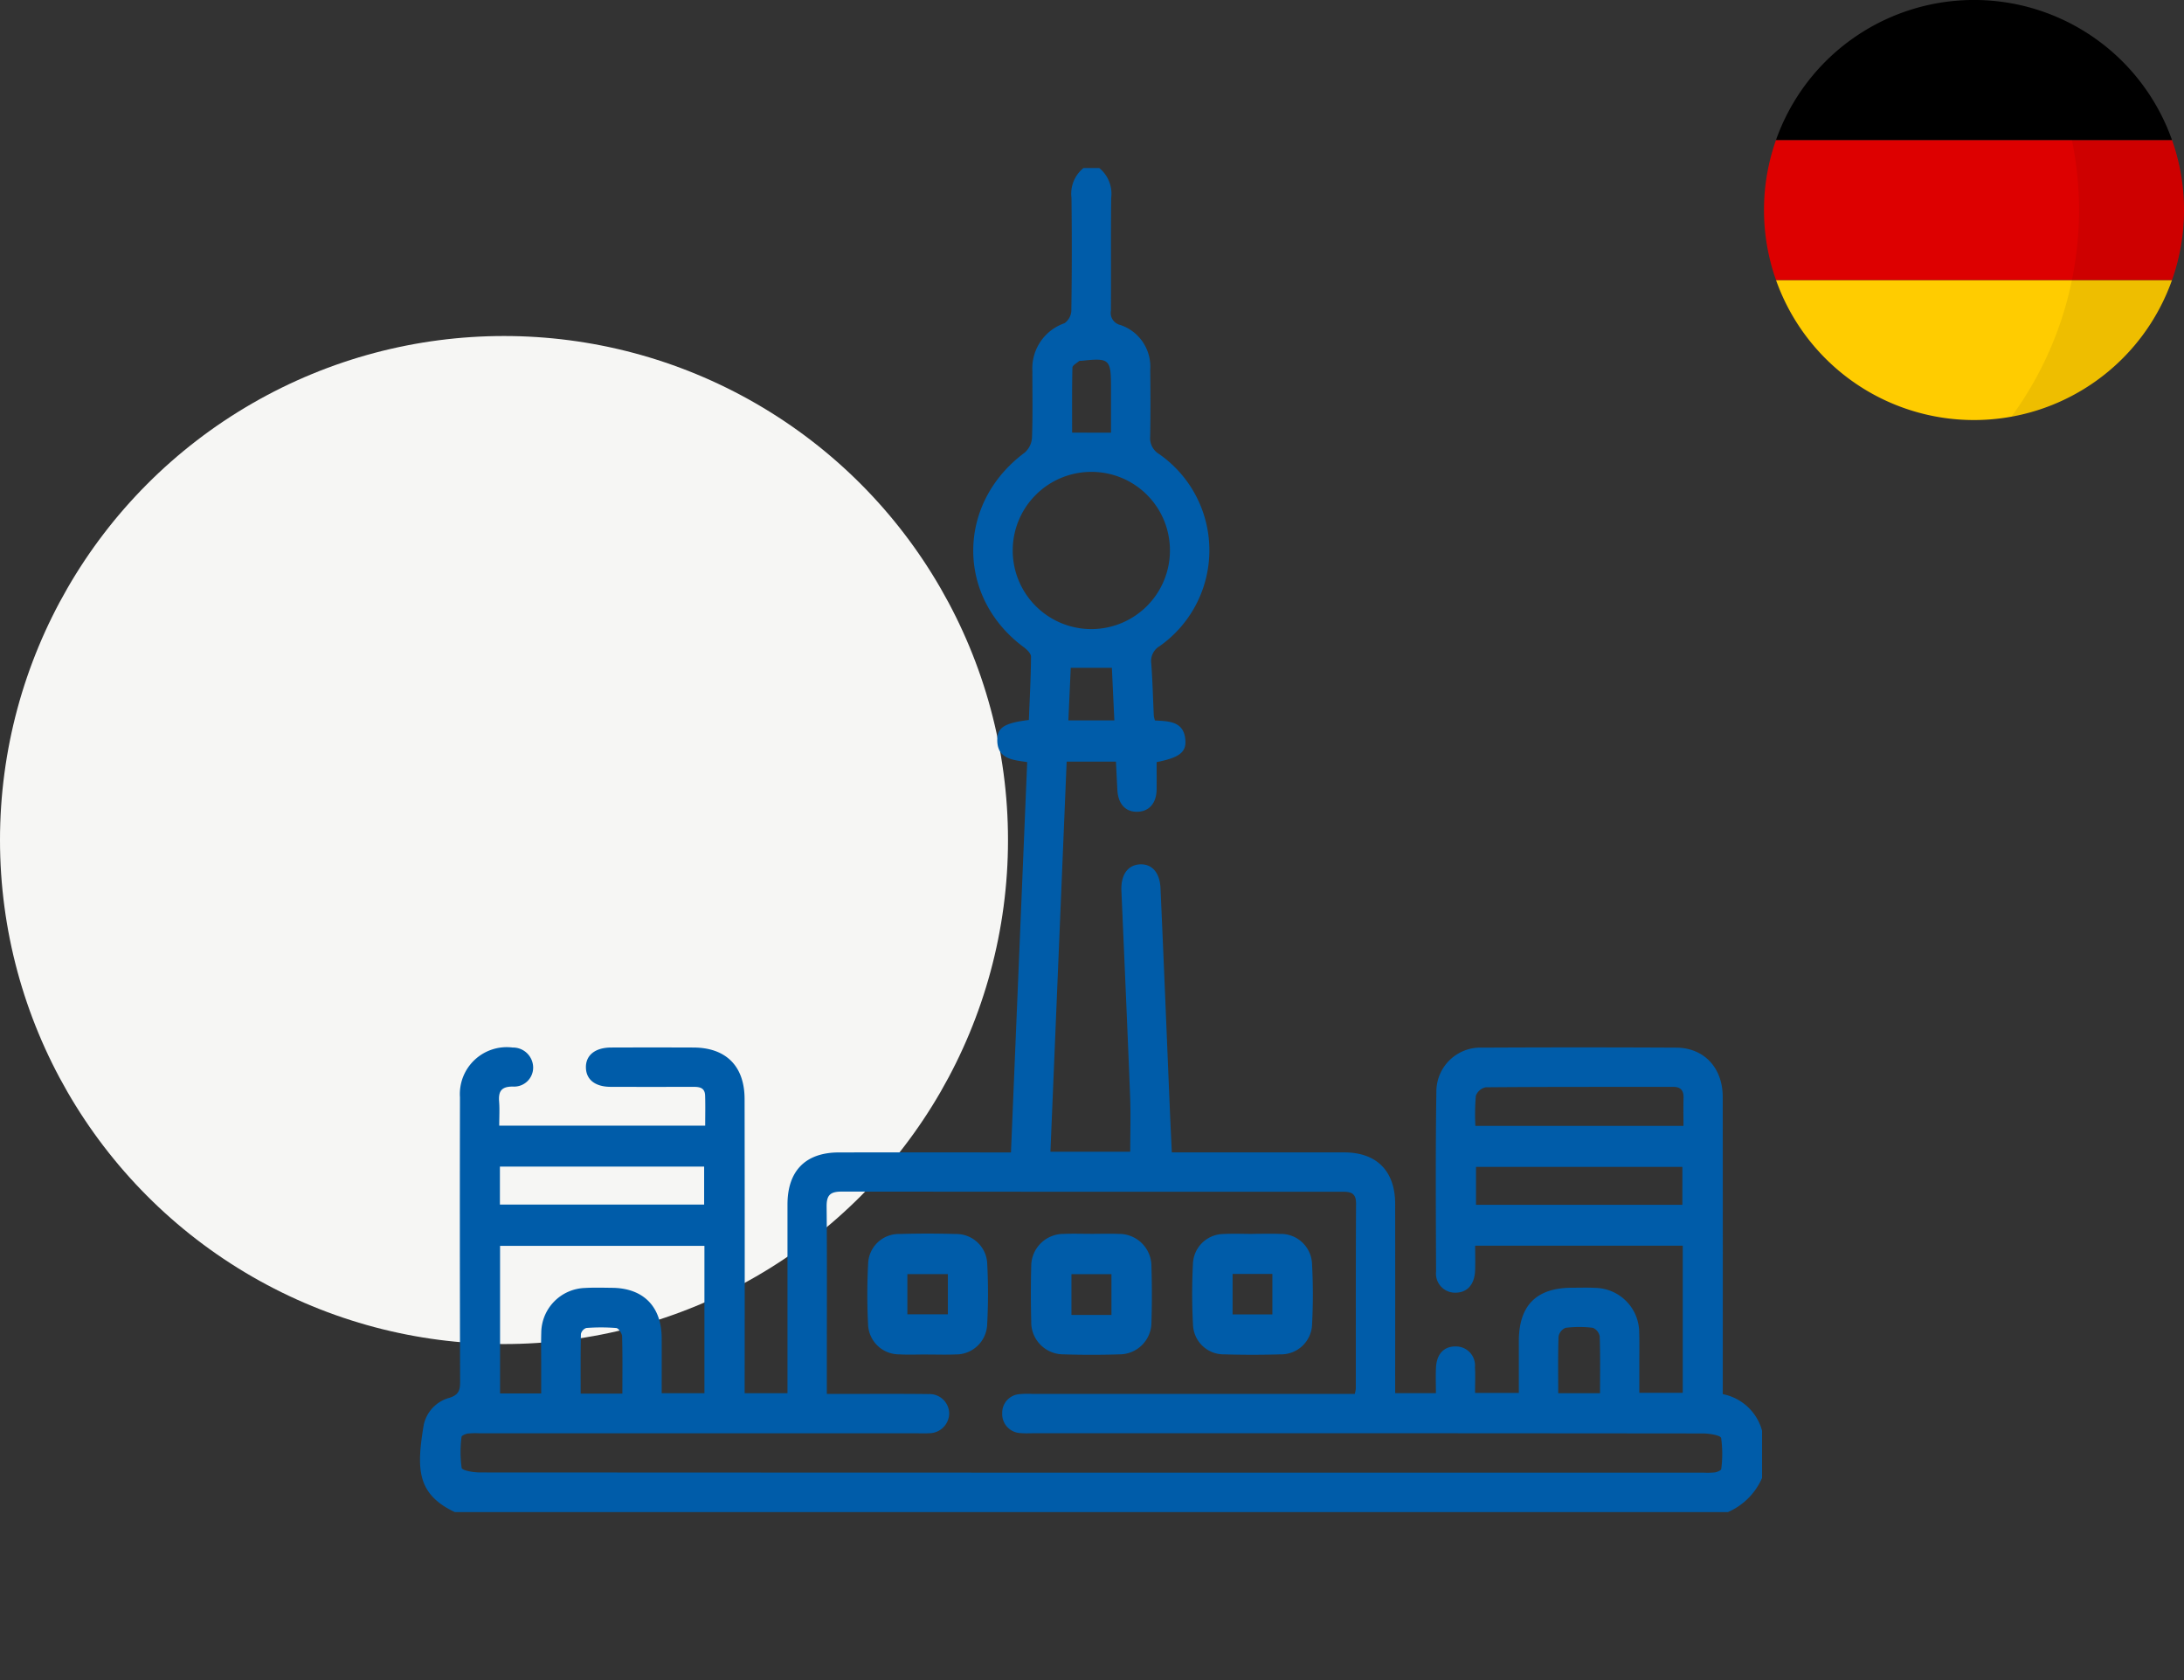
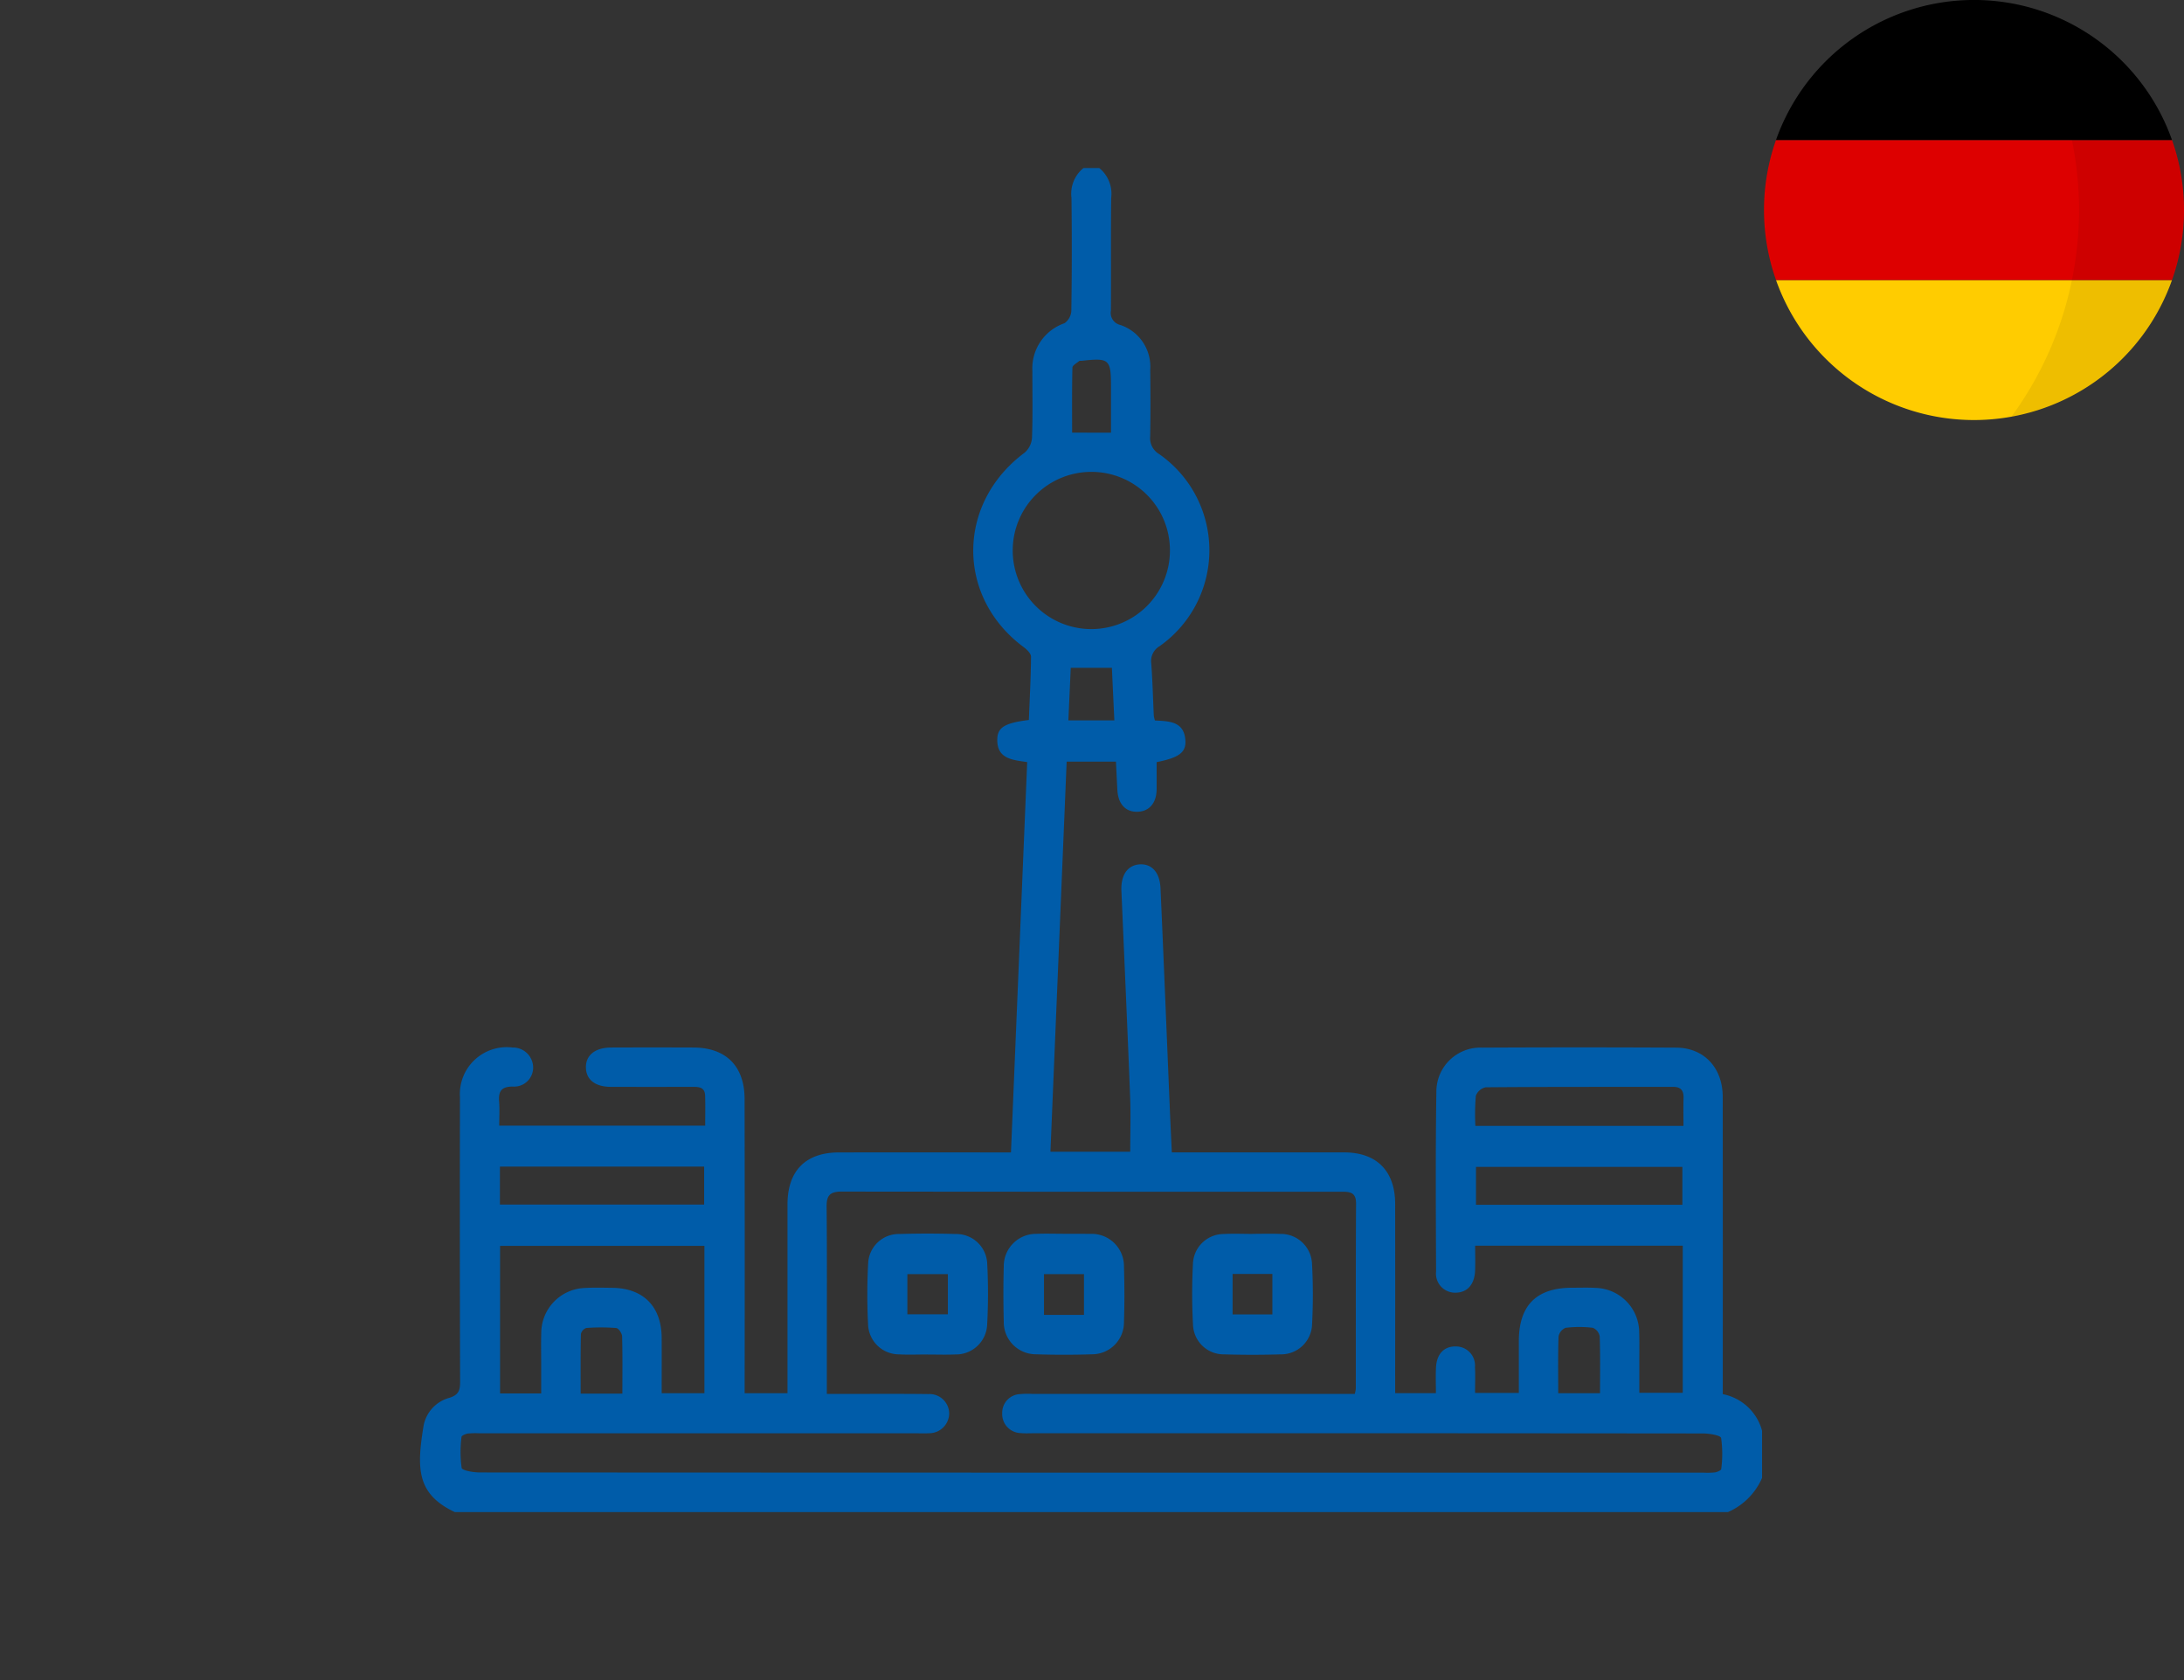
<svg xmlns="http://www.w3.org/2000/svg" width="260" height="200" viewBox="0 0 260 200">
  <rect x="0" y="0" width="260" height="200" fill="#333333" stroke="none" />
  <defs>
    <clipPath id="clip-path">
      <rect id="Rechteck_45" data-name="Rechteck 45" width="159.769" height="160" fill="#005ca9" />
    </clipPath>
    <clipPath id="clip-path-2">
      <rect id="Rechteck_48" data-name="Rechteck 48" width="50" height="50" fill="none" />
    </clipPath>
    <clipPath id="clip-path-4">
      <rect id="Rechteck_46" data-name="Rechteck 46" width="20.54" height="49.191" fill="none" />
    </clipPath>
  </defs>
  <g id="Gruppe_119" data-name="Gruppe 119" transform="translate(-260 -260)">
    <rect id="Rechteck_38" data-name="Rechteck 38" width="260" height="200" transform="translate(260 260)" fill="#fff" opacity="0" />
-     <circle id="Ellipse_1" data-name="Ellipse 1" cx="60" cy="60" r="60" transform="translate(260 300)" fill="#f6f6f4" />
    <g id="Gruppe_63" data-name="Gruppe 63" transform="translate(310 280)">
      <g id="Gruppe_62" data-name="Gruppe 62" clip-path="url(#clip-path)">
        <path id="Pfad_61" data-name="Pfad 61" d="M4.135,160c-4.569-2.16-4.537-5.238-3.7-10.326A4.252,4.252,0,0,1,3.5,146.4c1.075-.339,1.278-.865,1.275-1.886q-.052-16.947-.017-33.893a5.579,5.579,0,0,1,6.261-5.92,2.4,2.4,0,0,1,2.451,2.321,2.264,2.264,0,0,1-2.395,2.327c-1.337-.015-1.758.515-1.658,1.769.074.922.015,1.855.015,2.881h24.52c0-1.221.031-2.4-.009-3.585-.036-1.033-.8-1.035-1.572-1.033q-4.832.014-9.665,0c-1.84-.006-2.913-.844-2.953-2.269-.041-1.481,1.081-2.4,2.984-2.412q4.91-.018,9.821,0c3.865.013,6.077,2.21,6.084,6.12q.029,16.556.007,33.113v1.918h5.1v-1.689q0-10.387,0-20.773c0-4.019,2.158-6.2,6.138-6.2q9.276-.011,18.551,0h1.915c.645-15.51,1.286-30.93,1.932-46.466-1.722-.262-3.637-.357-3.56-2.762.044-1.387.946-1.906,3.758-2.252.1-2.485.238-5.012.257-7.54,0-.377-.488-.848-.862-1.125-8.071-5.972-8.006-17.145.106-23.159a2.578,2.578,0,0,0,.873-1.765c.1-2.652.04-5.309.045-7.964a5.682,5.682,0,0,1,3.825-5.679,1.932,1.932,0,0,0,.813-1.493q.1-6.715.017-13.432A3.935,3.935,0,0,1,78.989,0h1.872a3.946,3.946,0,0,1,1.425,3.552c-.055,4.478,0,8.956-.035,13.433a1.472,1.472,0,0,0,1.121,1.7A5.232,5.232,0,0,1,86.933,24c.028,2.655.043,5.312-.008,7.966a2.191,2.191,0,0,0,1.027,2.06,13.957,13.957,0,0,1,.1,22.893,2.055,2.055,0,0,0-1,2.045c.159,2.075.206,4.159.306,6.239a3.664,3.664,0,0,0,.134.563c1.618.1,3.467.049,3.627,2.366.1,1.445-.79,2.076-3.425,2.592,0,1.078.008,2.159,0,3.24-.015,1.608-.855,2.608-2.221,2.669-1.45.065-2.36-.892-2.452-2.591-.06-1.086-.11-2.173-.17-3.375H76.983q-.964,23.163-1.932,46.44h9.5c0-2.231.071-4.4-.013-6.564-.318-8.168-.685-16.333-1.037-24.5-.082-1.895.754-3.087,2.231-3.148,1.393-.059,2.34.968,2.422,2.831.4,8.894.754,17.789,1.128,26.683.065,1.551.143,3.1.22,4.776h4.006q8.263,0,16.525,0c3.863.007,6.052,2.22,6.057,6.127q.013,10.387,0,20.775v1.761h4.851c0-1.025-.041-2.042.01-3.054.08-1.63.972-2.539,2.375-2.509a2.267,2.267,0,0,1,2.265,2.461c.055.982.01,1.971.01,3.071h5.212c0-2.057,0-4.117,0-6.179.011-4.242,2.091-6.33,6.316-6.342.935,0,1.873-.035,2.805.018a5.331,5.331,0,0,1,5.21,5.344c.039,1.2.012,2.395.014,3.592,0,1.14,0,2.281,0,3.551h5.169V128.292H125.612c0,1.037.033,2.007-.007,2.974-.068,1.64-.921,2.592-2.283,2.618a2.271,2.271,0,0,1-2.36-2.528c-.03-7.133-.073-14.267.034-21.4a5.241,5.241,0,0,1,5.475-5.242q11.536-.061,23.073,0c3.321.018,5.538,2.4,5.542,5.848q.019,16.792.005,33.584v1.816a6.043,6.043,0,0,1,4.678,4.35v5.625A7.833,7.833,0,0,1,155.715,160Zm107.149-14.063a4.359,4.359,0,0,0,.123-.628c.006-7.343-.014-14.685.028-22.027.008-1.428-.819-1.415-1.831-1.415q-29.7.015-59.405-.017c-1.364,0-1.805.423-1.792,1.791.059,5.936.025,11.873.025,17.809v4.487h1.822c3.43,0,6.861-.025,10.29.017A2.343,2.343,0,0,1,63,148.264a2.391,2.391,0,0,1-2.42,2.352c-.466.031-.935.009-1.4.009H7.1a9.5,9.5,0,0,0-1.4.026c-.277.042-.745.248-.755.4a13.816,13.816,0,0,0,.013,3.687c.069.327,1.411.546,2.169.547q72.814.038,145.628.022a9.336,9.336,0,0,0,1.4-.027c.277-.042.745-.249.755-.407a13.808,13.808,0,0,0-.012-3.686c-.069-.327-1.412-.544-2.17-.545q-39.838-.041-79.675-.024c-.52,0-1.043.031-1.558-.02a2.266,2.266,0,0,1-2.185-2.377,2.221,2.221,0,0,1,2.136-2.263,10.136,10.136,0,0,1,1.4-.026h38.44ZM80,36.173a9.358,9.358,0,1,0,9.278,9.372A9.333,9.333,0,0,0,80,36.173M14.427,145.88c0-1.308,0-2.448,0-3.587,0-1.2-.028-2.395.008-3.59a5.382,5.382,0,0,1,5.19-5.379c1.087-.063,2.181-.031,3.271-.018,3.705.045,5.856,2.229,5.875,5.969.011,2.171,0,4.342,0,6.575h5.089V128.311H9.531V145.88Zm135.856-26.972H125.712v4.515h24.571ZM9.513,123.394H33.826v-4.517H9.513Zm140.9-9.363c0-1.223-.025-2.262.008-3.3.028-.9-.306-1.353-1.258-1.351-7.43.013-14.859-.01-22.288.053a1.608,1.608,0,0,0-1.179,1.014,26.487,26.487,0,0,0-.057,3.583ZM140.48,145.85c0-2.323.038-4.546-.038-6.765a1.366,1.366,0,0,0-.822-1.021,13.41,13.41,0,0,0-3.249.005,1.391,1.391,0,0,0-.83,1.043c-.078,2.215-.038,4.435-.038,6.738ZM24.092,145.9c0-2.37.032-4.6-.032-6.82-.01-.352-.425-.965-.695-.989a23.043,23.043,0,0,0-3.566-.005.99.99,0,0,0-.643.717c-.05,2.363-.03,4.728-.03,7.1ZM82.262,31.507v-5.4c0-3.36-.18-3.522-3.5-3.155-.1.011-.239-.02-.3.035-.288.244-.787.506-.793.772-.06,2.568-.036,5.138-.036,7.744ZM82.37,59.5h-4.9c-.094,2.086-.186,4.133-.282,6.262h5.472c-.1-2.157-.2-4.207-.293-6.262" transform="translate(0)" fill="#005ca9" />
        <path id="Pfad_62" data-name="Pfad 62" d="M134.994,318.826c-1.141,0-2.285.052-3.423-.012a3.682,3.682,0,0,1-3.673-3.534,69.08,69.08,0,0,1,.008-7.32,3.646,3.646,0,0,1,3.722-3.473q3.343-.1,6.692,0a3.686,3.686,0,0,1,3.762,3.608,68.733,68.733,0,0,1-.01,7.165,3.714,3.714,0,0,1-3.809,3.565c-1.087.047-2.179.008-3.268.008v-.006m2.4-9.569h-4.823v4.787h4.823Z" transform="translate(-74.552 -177.588)" fill="#005ca9" />
        <path id="Pfad_63" data-name="Pfad 63" d="M227.815,304.493c1.09,0,2.181-.038,3.268.008a3.711,3.711,0,0,1,3.808,3.563,68.736,68.736,0,0,1,.007,7.165,3.687,3.687,0,0,1-3.763,3.609q-3.343.1-6.691,0a3.65,3.65,0,0,1-3.72-3.478,69.093,69.093,0,0,1-.009-7.32,3.678,3.678,0,0,1,3.676-3.528c1.138-.062,2.282-.011,3.423-.011v-.006m2.356,4.772h-4.736v4.818h4.736Z" transform="translate(-128.697 -177.612)" fill="#005ca9" />
-         <path id="Pfad_64" data-name="Pfad 64" d="M181.728,304.493c1.09,0,2.182-.037,3.27.007a3.841,3.841,0,0,1,3.892,3.847c.068,2.234.073,4.474,0,6.708a3.8,3.8,0,0,1-3.79,3.782c-2.23.073-4.465.072-6.7,0a3.825,3.825,0,0,1-3.819-3.917c-.056-2.183-.06-4.37,0-6.553a3.842,3.842,0,0,1,3.872-3.867c1.088-.047,2.18-.008,3.27-.008m2.407,4.8h-4.762v4.855h4.762Z" transform="translate(-101.815 -177.612)" fill="#005ca9" />
+         <path id="Pfad_64" data-name="Pfad 64" d="M181.728,304.493a3.841,3.841,0,0,1,3.892,3.847c.068,2.234.073,4.474,0,6.708a3.8,3.8,0,0,1-3.79,3.782c-2.23.073-4.465.072-6.7,0a3.825,3.825,0,0,1-3.819-3.917c-.056-2.183-.06-4.37,0-6.553a3.842,3.842,0,0,1,3.872-3.867c1.088-.047,2.18-.008,3.27-.008m2.407,4.8h-4.762v4.855h4.762Z" transform="translate(-101.815 -177.612)" fill="#005ca9" />
      </g>
    </g>
    <g id="Gruppe_77" data-name="Gruppe 77" transform="translate(470 260)">
      <g id="Gruppe_76" data-name="Gruppe 76" clip-path="url(#clip-path-2)">
        <g id="Gruppe_75" data-name="Gruppe 75">
          <g id="Gruppe_74" data-name="Gruppe 74" clip-path="url(#clip-path-2)">
            <path id="Pfad_65" data-name="Pfad 65" d="M48.857,40H1.714a25,25,0,0,0,47.143,0" transform="translate(-0.286 -6.667)" fill="#fc0" />
            <path id="Pfad_66" data-name="Pfad 66" d="M0,28.333a24.955,24.955,0,0,0,1.428,8.333H48.572a25.024,25.024,0,0,0,0-16.667H1.428A24.955,24.955,0,0,0,0,28.333" transform="translate(0 -3.333)" fill="#d00" />
            <path id="Pfad_67" data-name="Pfad 67" d="M1.714,16.667H48.857a25,25,0,0,0-47.143,0" transform="translate(-0.286)" />
            <g id="Gruppe_73" data-name="Gruppe 73" transform="translate(29.46 0.405)" opacity="0.07">
              <g id="Gruppe_72" data-name="Gruppe 72">
                <g id="Gruppe_71" data-name="Gruppe 71" clip-path="url(#clip-path-4)">
                  <path id="Pfad_68" data-name="Pfad 68" d="M35.352.486a41.64,41.64,0,0,1,0,49.191,25,25,0,0,0,0-49.191" transform="translate(-35.352 -0.486)" />
                </g>
              </g>
            </g>
          </g>
        </g>
      </g>
    </g>
  </g>
</svg>